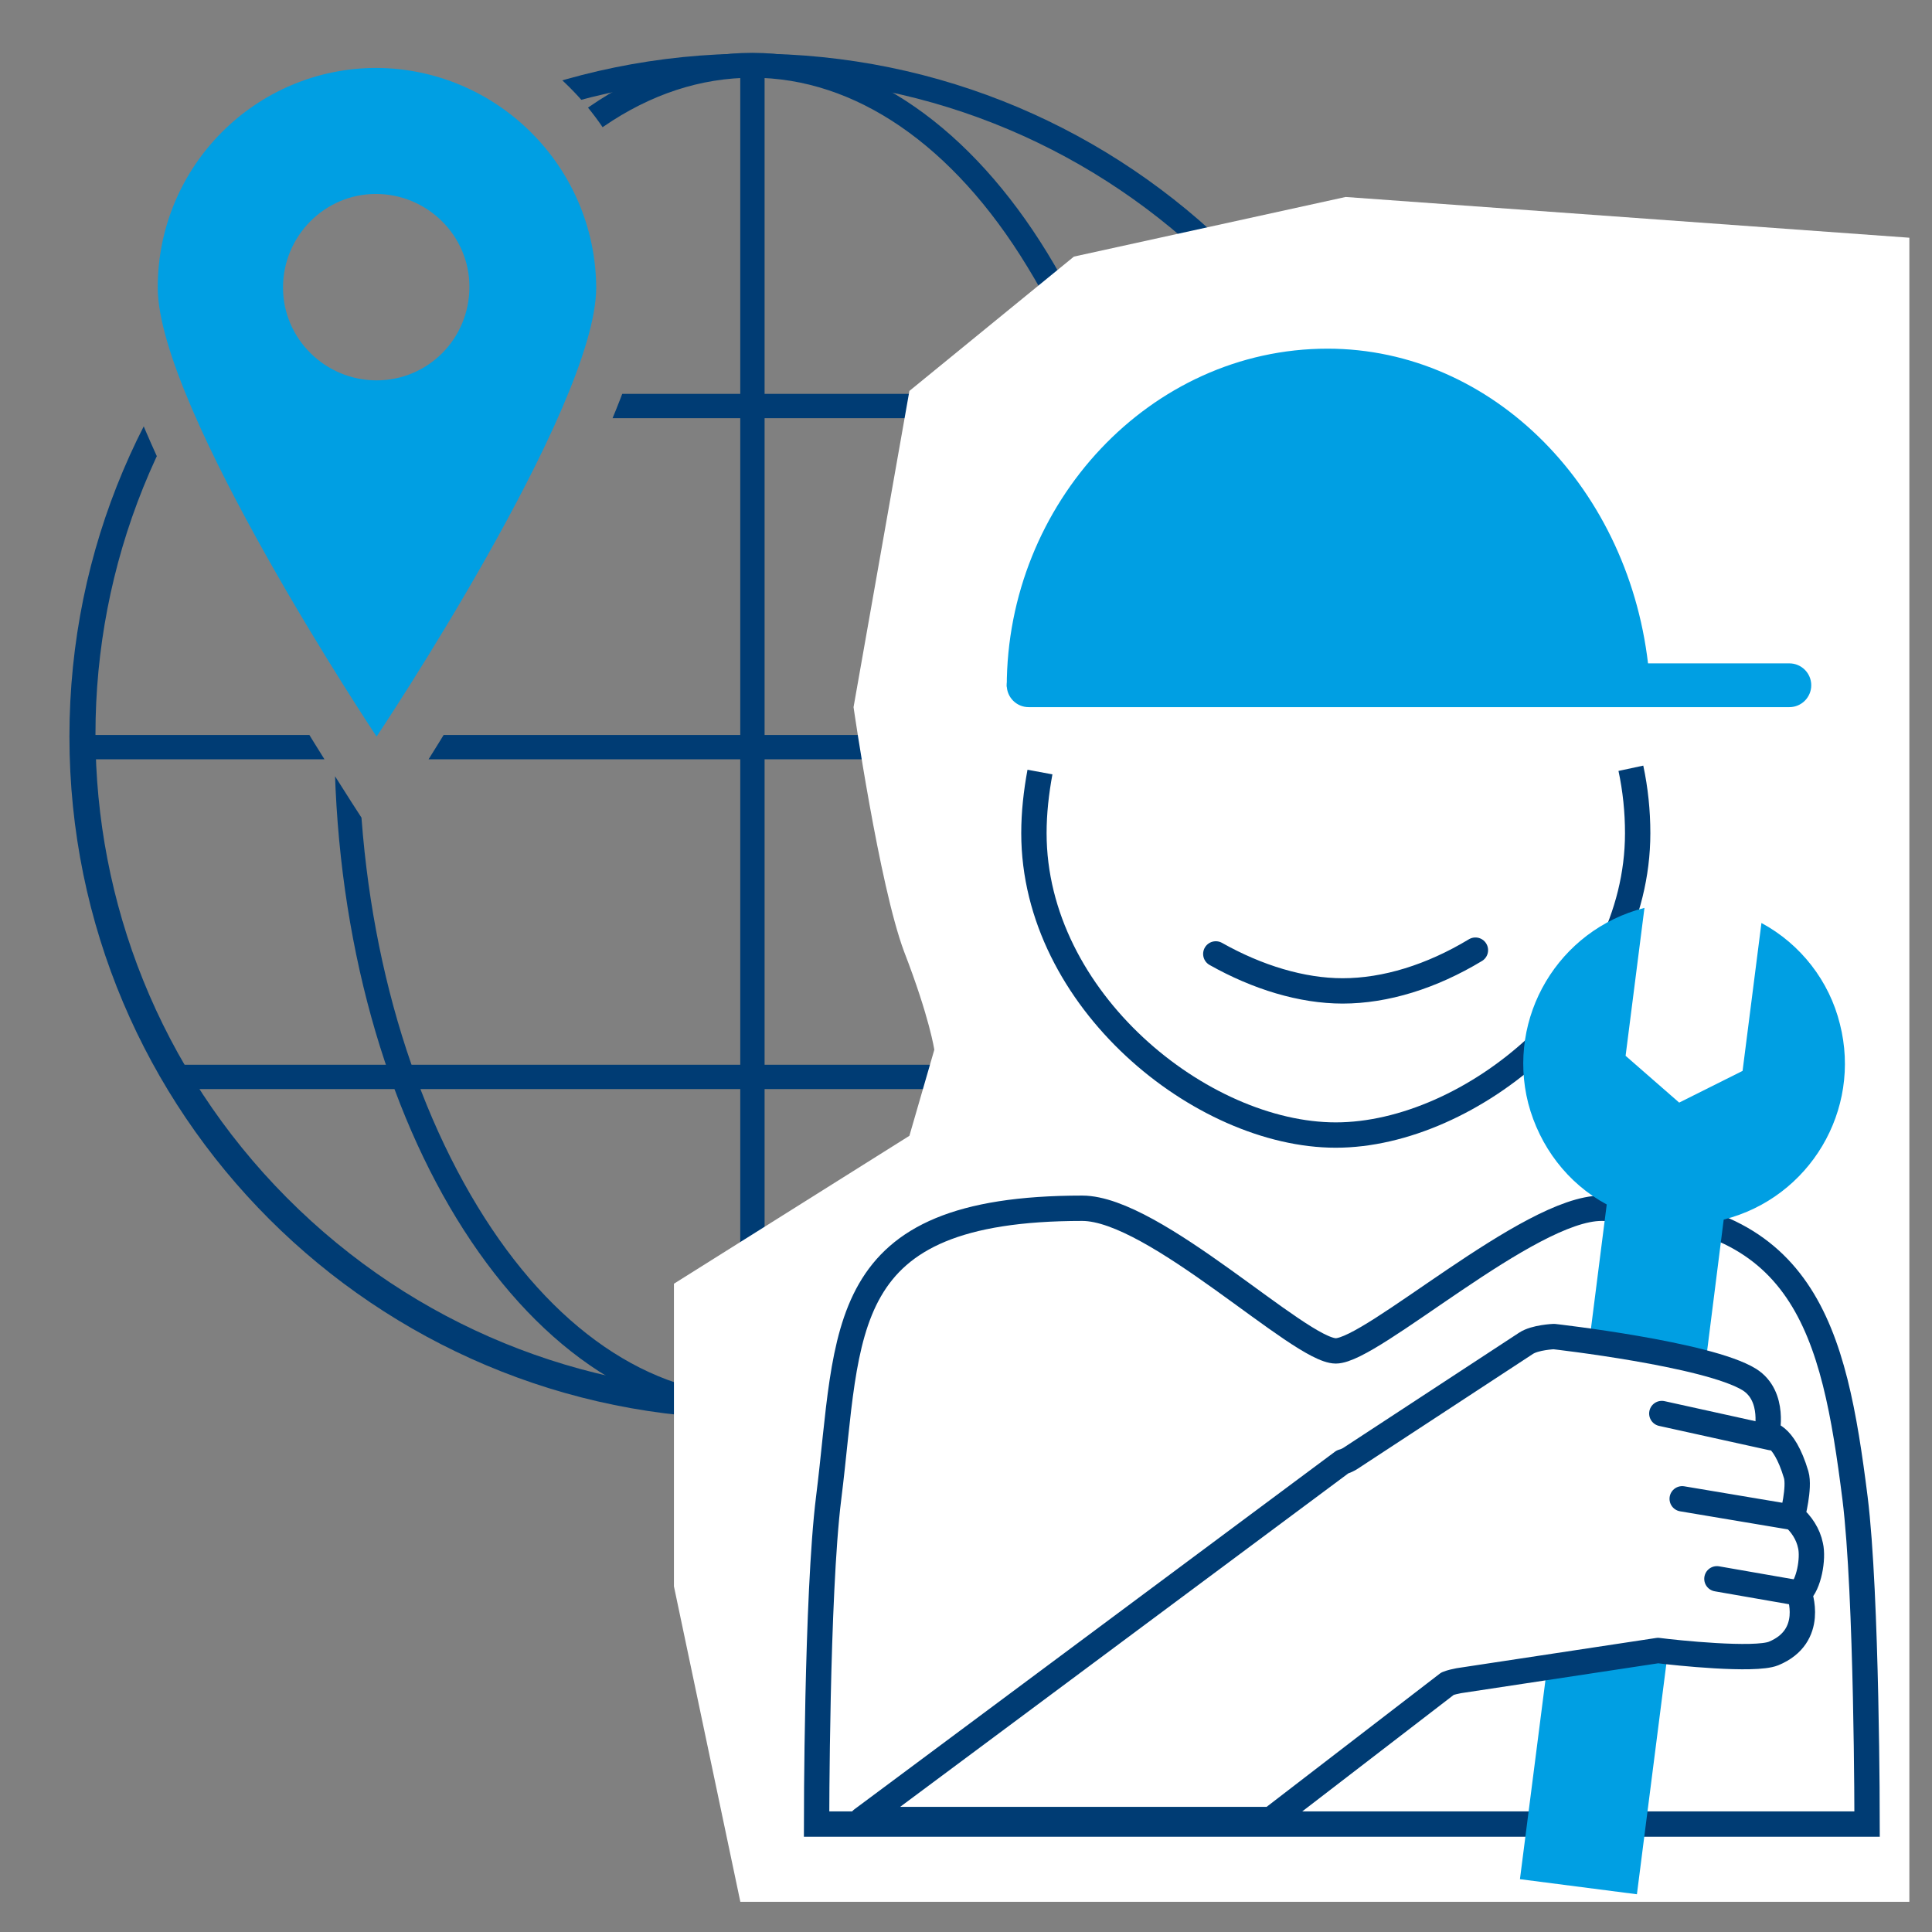
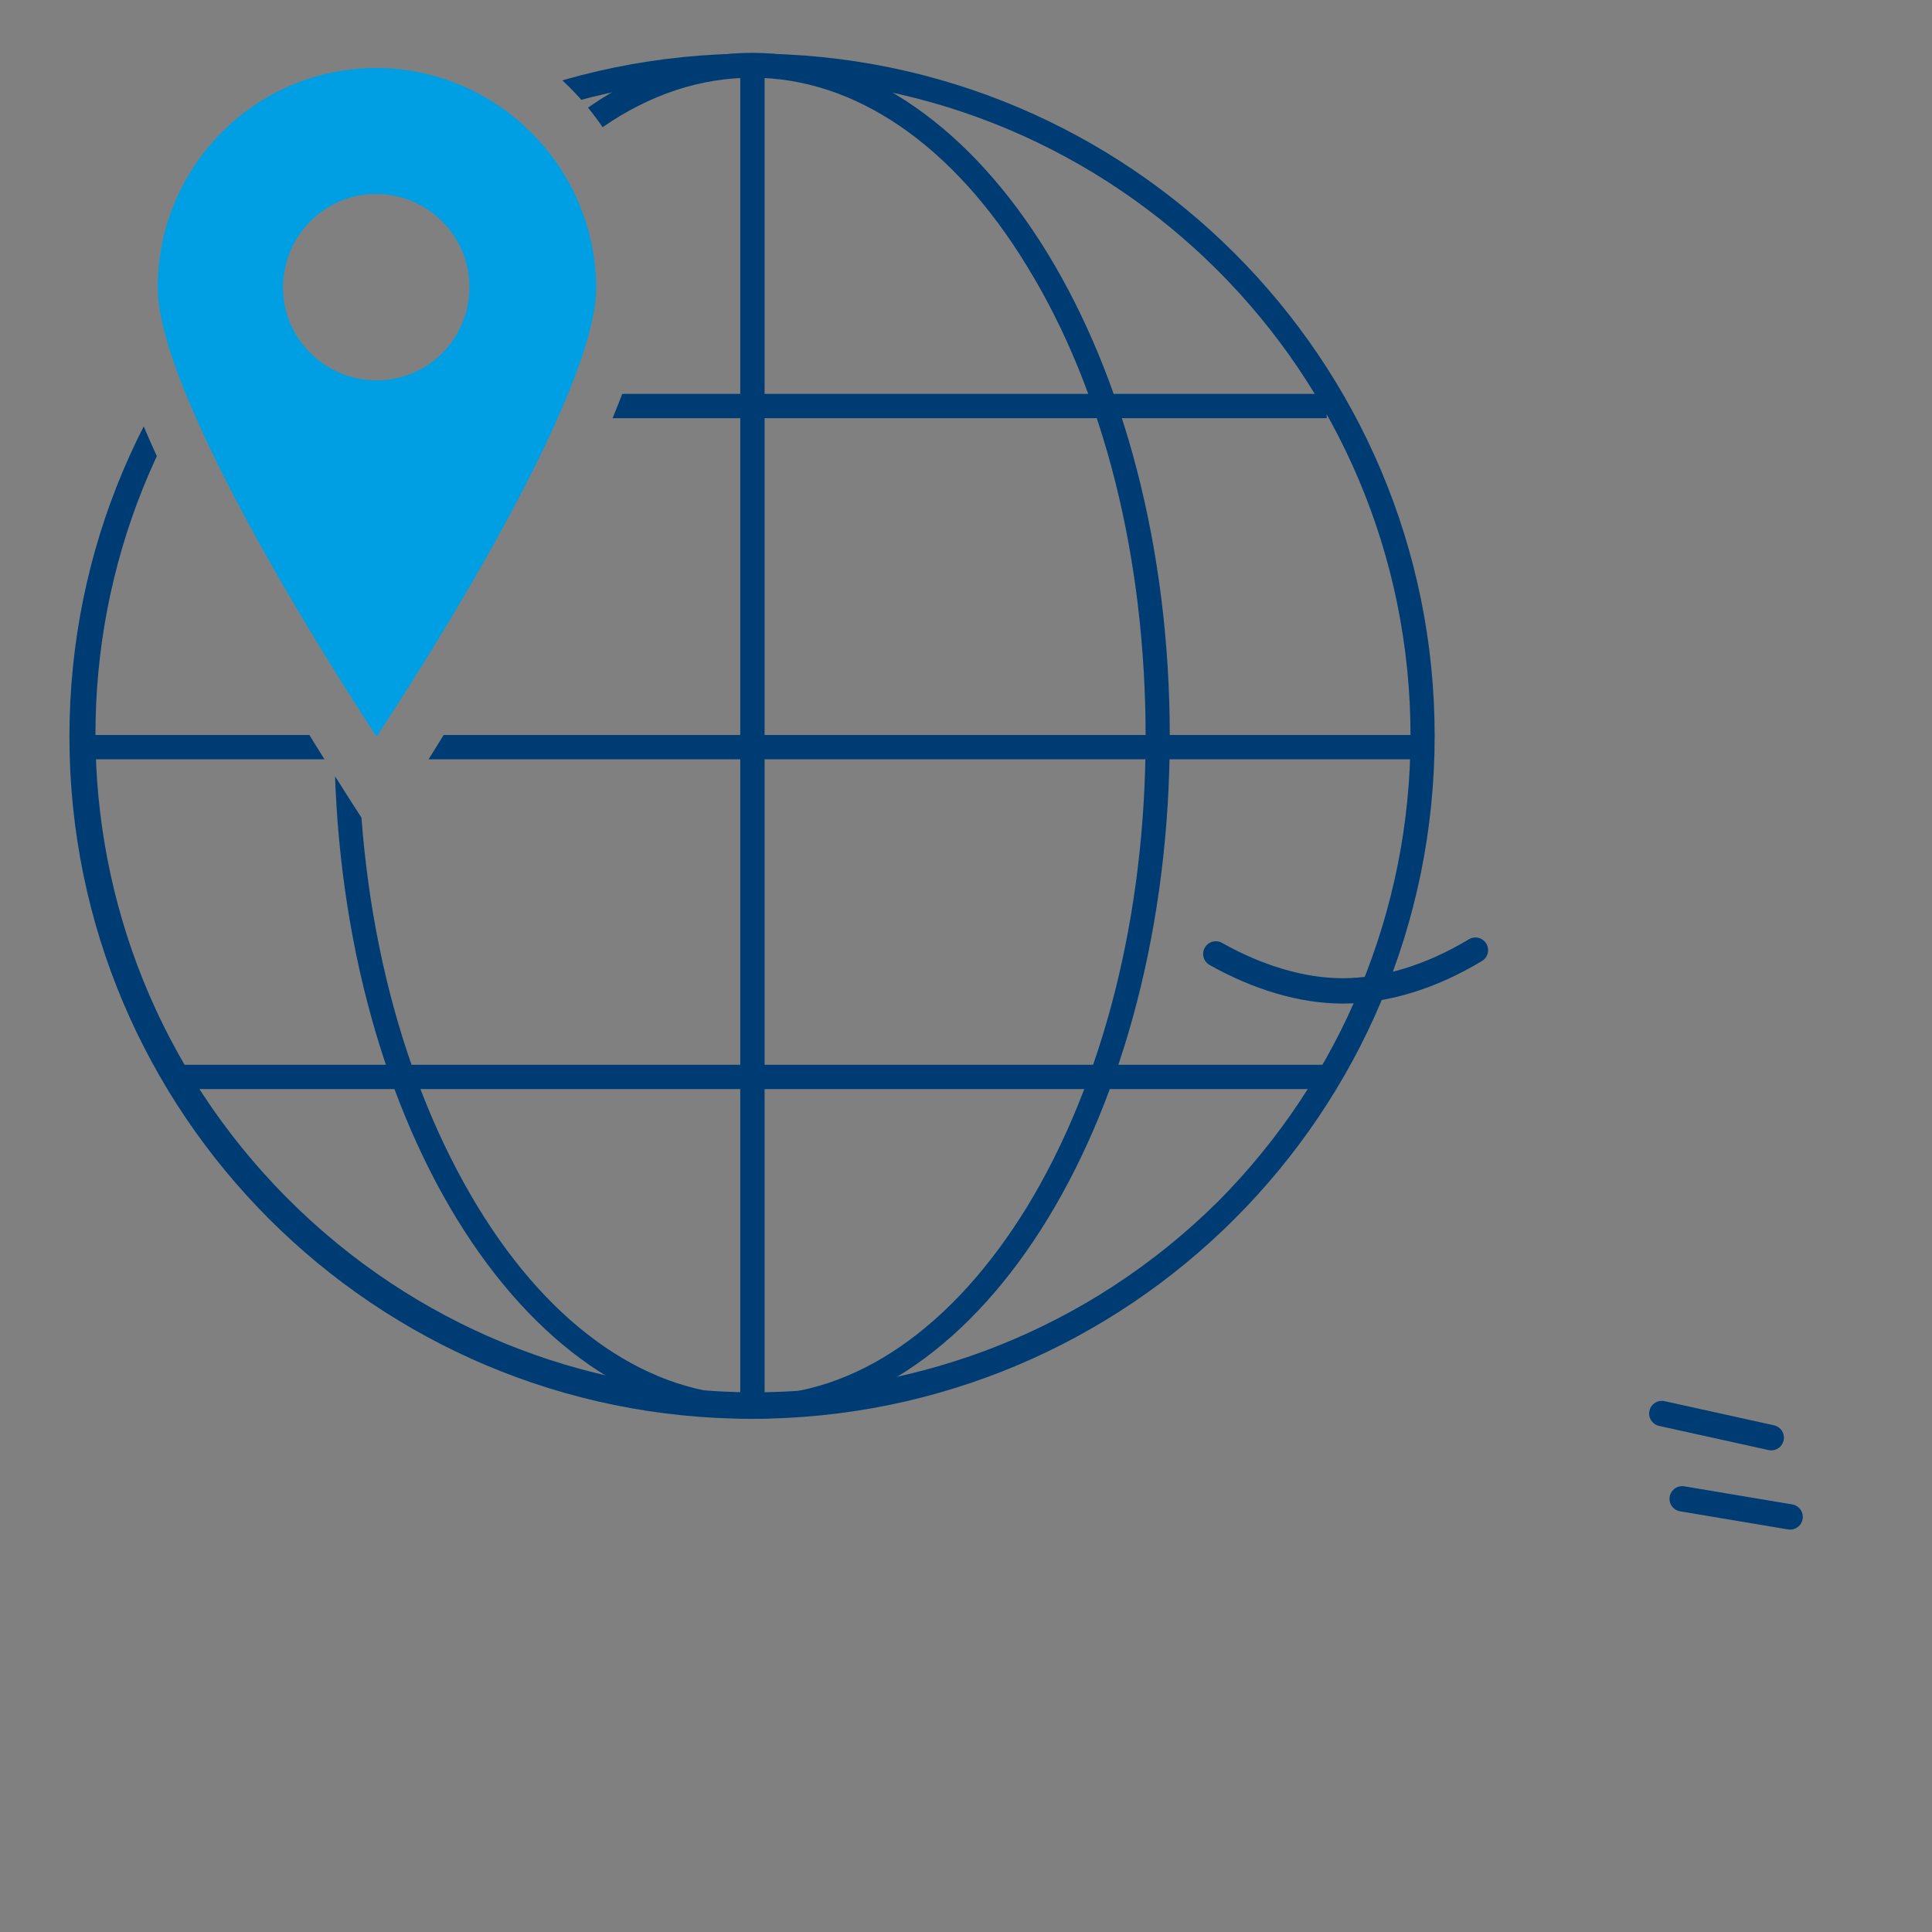
<svg xmlns="http://www.w3.org/2000/svg" xmlns:xlink="http://www.w3.org/1999/xlink" version="1.1" id="Ebene_1" x="0" y="0" viewBox="0 0 256 256" xml:space="preserve">
  <rect x="0" y="0" width="256" height="256" fill="#808080" stroke="none" />
  <style>.st1{fill:#003c74}.st2{fill:none;stroke:#003c74;stroke-width:3.223;stroke-miterlimit:10}.st3{fill:#009fe3}.st5,.st7{fill:none;stroke:#003c74;stroke-width:3.359}.st5{stroke-miterlimit:10}.st7{stroke-linecap:round;stroke-linejoin:round}</style>
  <defs>
    <path id="SVGID_3_" d="M-3.3-7v207.1H203V-7H-3.3zm53.2 118.4S13.7 57.2 13.7 37.2 29.9 1 49.9 1c20 0 36.2 16.2 36.2 36.2-.1 20-36.2 74.2-36.2 74.2z" />
  </defs>
  <clipPath id="SVGID_1_">
    <use xlink:href="#SVGID_3_" overflow="visible" />
  </clipPath>
  <g clip-path="url(#SVGID_1_)">
    <path class="st1" d="M99.7 10.3c48.2 0 87.2 39.1 87.2 87.2 0 23.1-9.2 45.3-25.5 61.7-34.2 33.9-89.4 33.7-123.4-.5-33.8-34-33.8-88.9 0-122.9 16.3-16.4 38.5-25.6 61.7-25.5m0-3.2c-50 0-90.5 40.5-90.5 90.5S49.7 188 99.6 188c50 0 90.5-40.5 90.5-90.5 0-49.9-40.5-90.4-90.4-90.4z" />
    <path class="st1" d="M99.7 10.3c13.6 0 26.6 8.9 36.4 25 10.2 16.6 15.7 38.7 15.7 62.3s-5.6 45.7-15.7 62.3c-9.9 16.1-22.8 25-36.4 25s-26.6-8.9-36.4-25c-10.1-16.6-15.8-38.7-15.8-62.3s5.6-45.7 15.8-62.3c9.8-16.2 22.7-25 36.4-25m0-3.3C69.1 7 44.3 47.5 44.3 97.5S69.1 188 99.7 188 155 147.5 155 97.5 130.2 7.1 99.7 7z" />
    <path class="st2" d="M99.7 10.1V185M187.1 99H12.2M175.8 53.8H23.5M175.8 142.7H23.5" />
  </g>
  <path class="st3" d="M49.9 9c-16 0-29 13-29 29.1 0 16 29 59.5 29 59.5S79 54.1 79 38.1c-.1-16-13.1-29-29.1-29.1zm0 41.4c-6.8 0-12.4-5.5-12.4-12.3 0-6.8 5.5-12.4 12.3-12.4 6.8 0 12.4 5.5 12.4 12.3 0 6.9-5.5 12.4-12.3 12.4z" />
-   <path d="M178.3 26.1l-36 7.9-21.8 17.8-7.4 41.9s3.4 23.6 6.7 32.4c3.4 8.8 4 13 4 13l-3.3 11.4-31.2 19.6v40.1l8.8 41.8H253V31.5l-74.7-5.4z" fill="#fff" />
  <g id="Your_Icons">
-     <path class="st5" d="M247.4 241.7s0-30.4-1.6-43.2c-2.8-22.2-6.6-38.4-33.6-38.4-9.6 0-30.4 18.9-35.2 18.9-4.8 0-24-18.9-33.6-18.9-33 0-30.8 16.1-33.6 38.4-1.6 12.8-1.6 43.2-1.6 43.2h139.2zM216.1 101.8c.6 2.8.9 5.7.9 8.6 0 22.1-22.2 40-40 40s-40-17.9-40-40c0-2.7.3-5.4.8-8.1" />
-     <path class="st3" d="M218.5 89.1c-2.3-24.2-20.6-42.9-42.6-42.9-23.5 0-42.5 20.5-42.5 44.8l5 .2 80.1-2.1z" />
    <path d="M238.4 211.1c1.3-1.1 1.9-4.6 1.5-6.3-.3-1.5-1.2-2.9-2.4-3.9 0 0 1-3.8.5-5.5-1.7-5.7-3.9-5.4-3.9-5.4s1.2-5-2.3-7.2c-5.5-3.4-25.9-5.7-25.9-5.7s-2.5.1-3.7.9L179 193.2c-.3.2-.7.4-1.1.5l-63.7 47.4h54.2l23.4-18c.5-.2 1-.3 1.5-.4l26.4-4c2.3.3 12.8 1.4 15.3.4 5.6-2.2 3.4-8 3.4-8" fill="none" />
-     <path class="st7" d="M234.7 190.5l-14.5-3.2M237.2 201l-14.3-2.4M227.5 209.2l10.9 1.9" />
+     <path class="st7" d="M234.7 190.5l-14.5-3.2M237.2 201l-14.3-2.4M227.5 209.2" />
    <path d="M195.5 125.9c-5.8 3.5-11.9 5.4-17.6 5.4-5.4 0-11.3-1.8-16.8-4.9" fill="none" stroke="#003c74" stroke-width="3.359" stroke-linecap="round" stroke-miterlimit="10" />
-     <path class="st3" d="M237.1 93.7H136.3c-1.6 0-2.9-1.3-2.9-2.9s1.3-2.9 2.9-2.9h100.8c1.6 0 2.9 1.3 2.9 2.9s-1.3 2.9-2.9 2.9zM219.6 218.7l-14.6 2.2-3.6 28.1 15.5 2 4.1-32.1-1.4-.2zM233.4 122.3l-2.5 19.6-8.4 4.2-7.1-6.2 2.5-19.6c-11.4 2.9-18.3 14.5-15.4 25.9 1.5 5.7 5.2 10.6 10.4 13.4l-2.3 18.1c5.2.7 10.3 1.7 15.4 2.9l2.4-19c11.4-2.9 18.3-14.5 15.4-25.9-1.4-5.7-5.2-10.6-10.4-13.4z" />
-     <path class="st7" d="M238.4 211.1c1.3-1.1 1.9-4.6 1.5-6.3-.3-1.5-1.2-2.9-2.4-3.9 0 0 1-3.8.5-5.5-1.7-5.7-3.9-5.4-3.9-5.4s1.2-5-2.3-7.2c-5.5-3.4-25.9-5.7-25.9-5.7s-2.5.1-3.7.9L179 193.2c-.3.2-.7.4-1.1.5l-63.7 47.4h54.2l23.4-18c.5-.2 1-.3 1.5-.4l26.4-4c2.3.3 12.8 1.4 15.3.4 5.6-2.3 3.4-8 3.4-8z" />
  </g>
</svg>